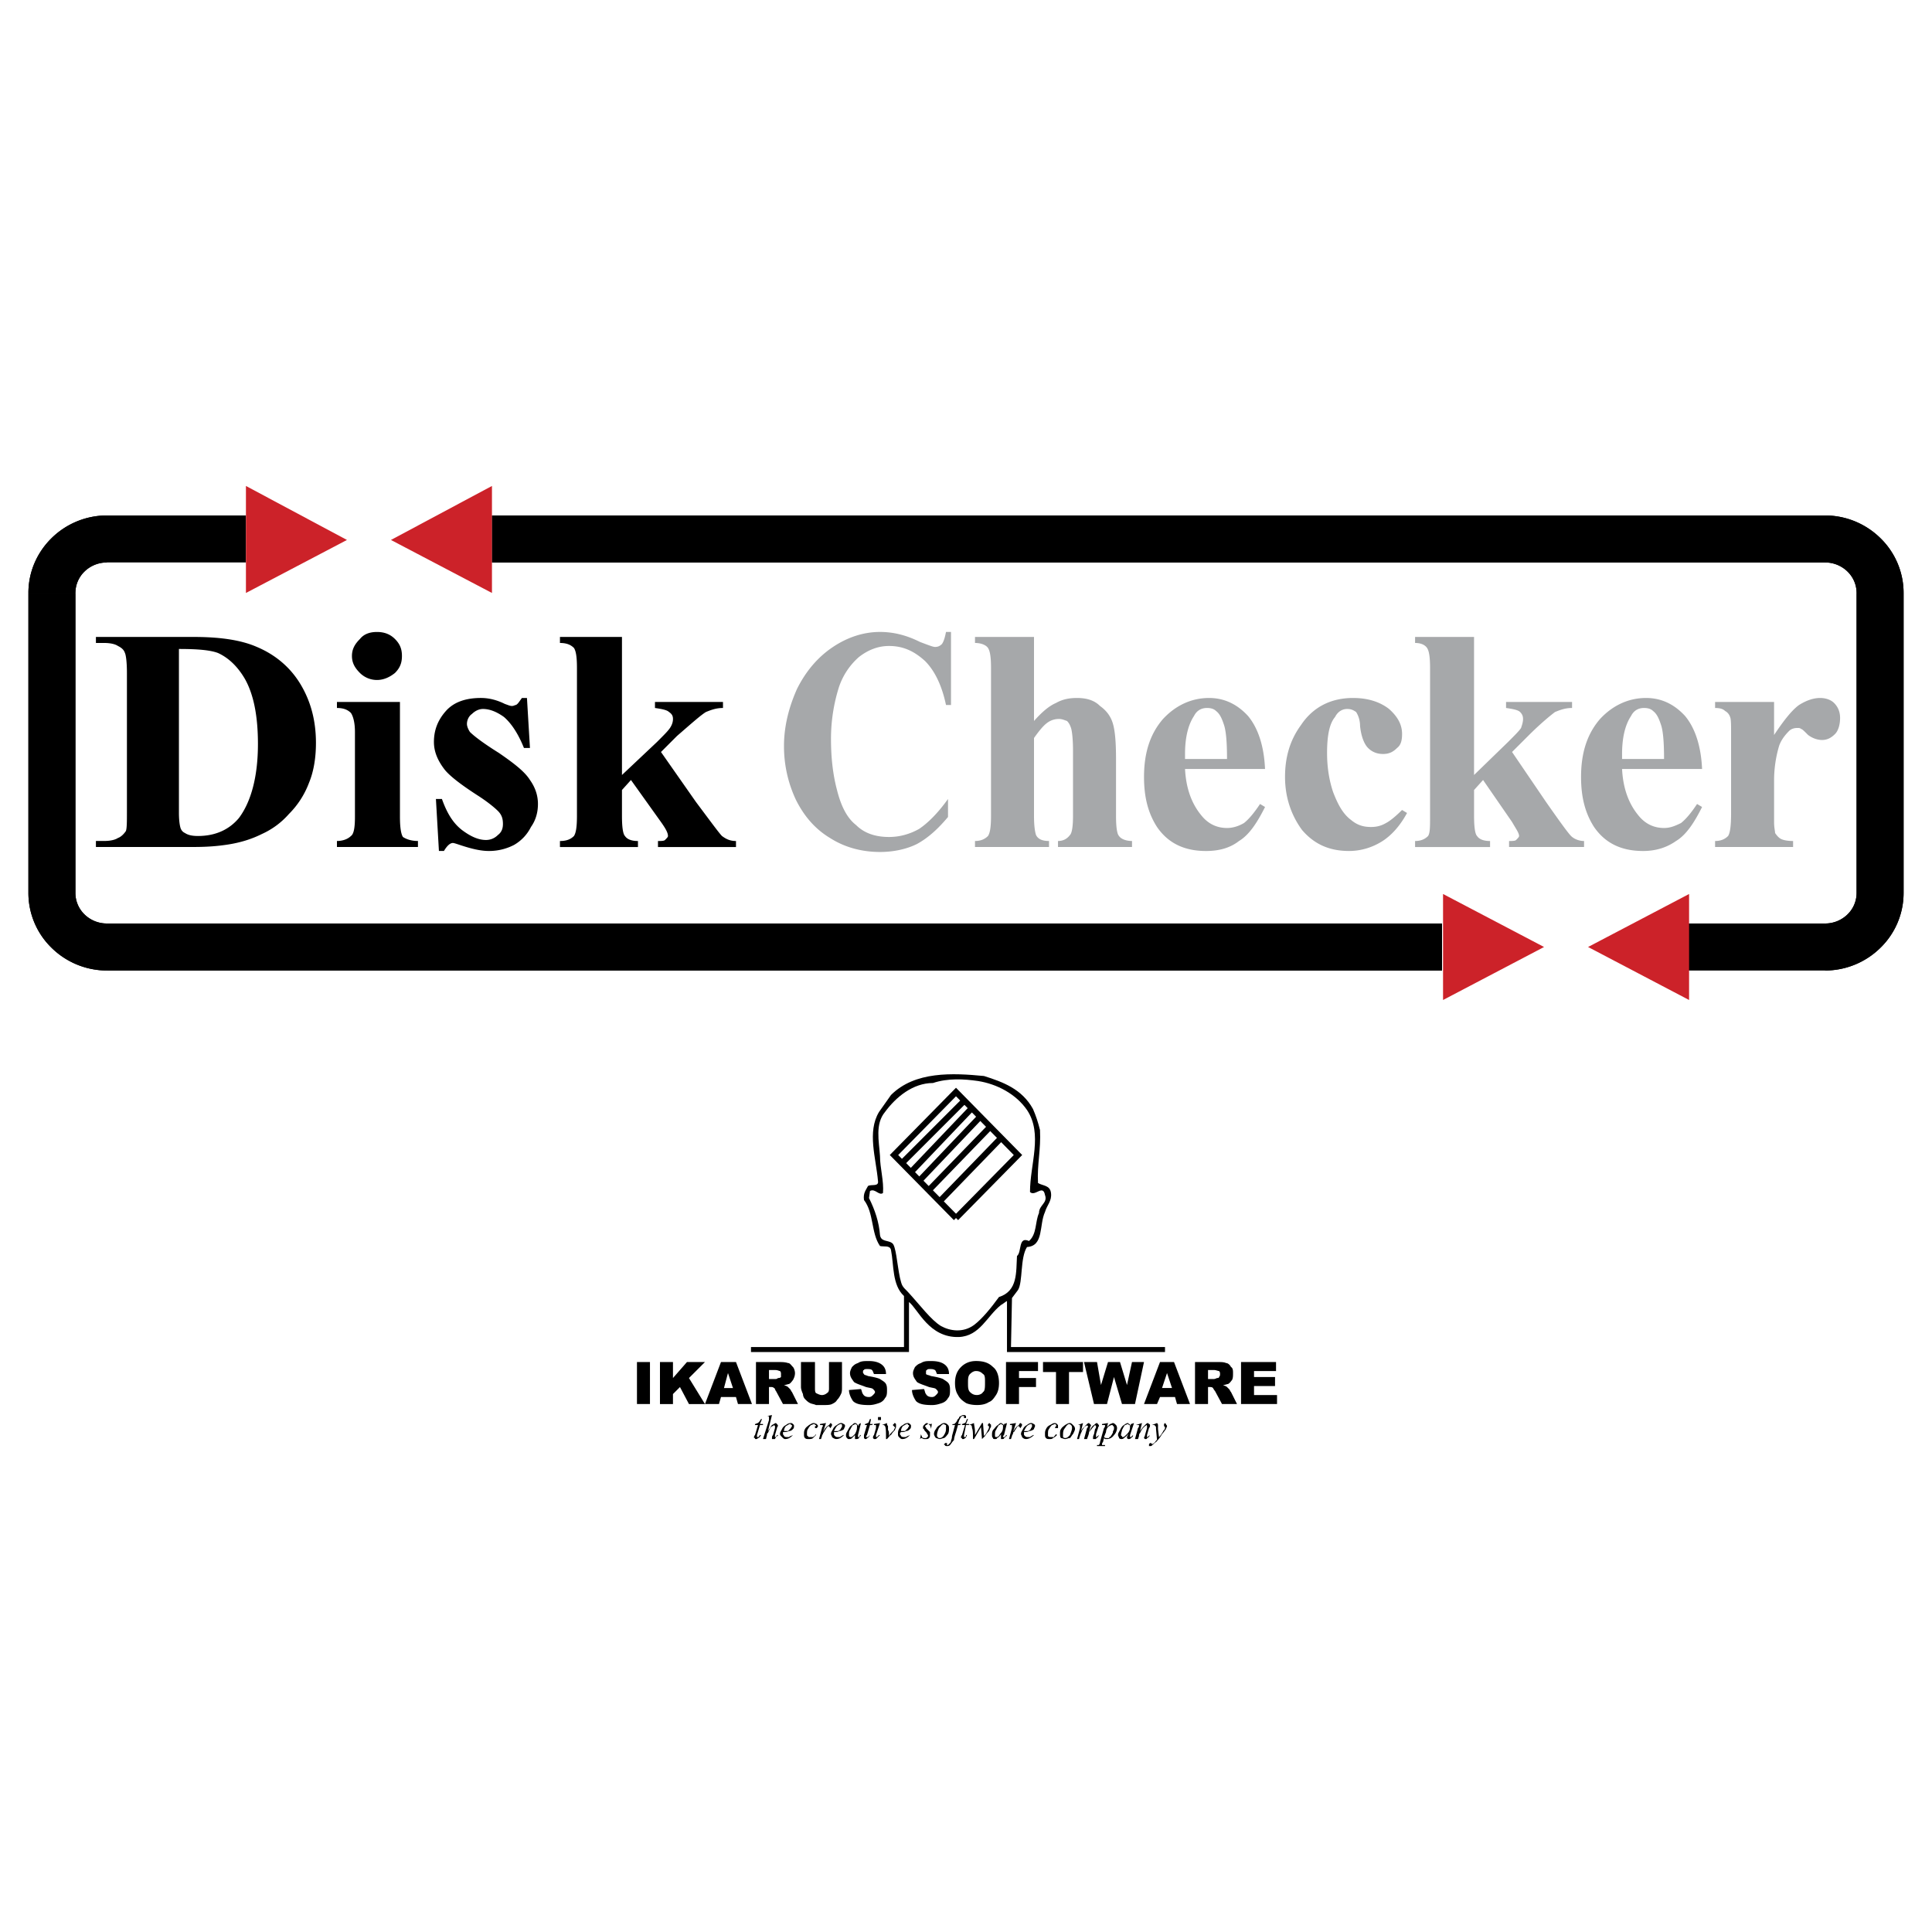
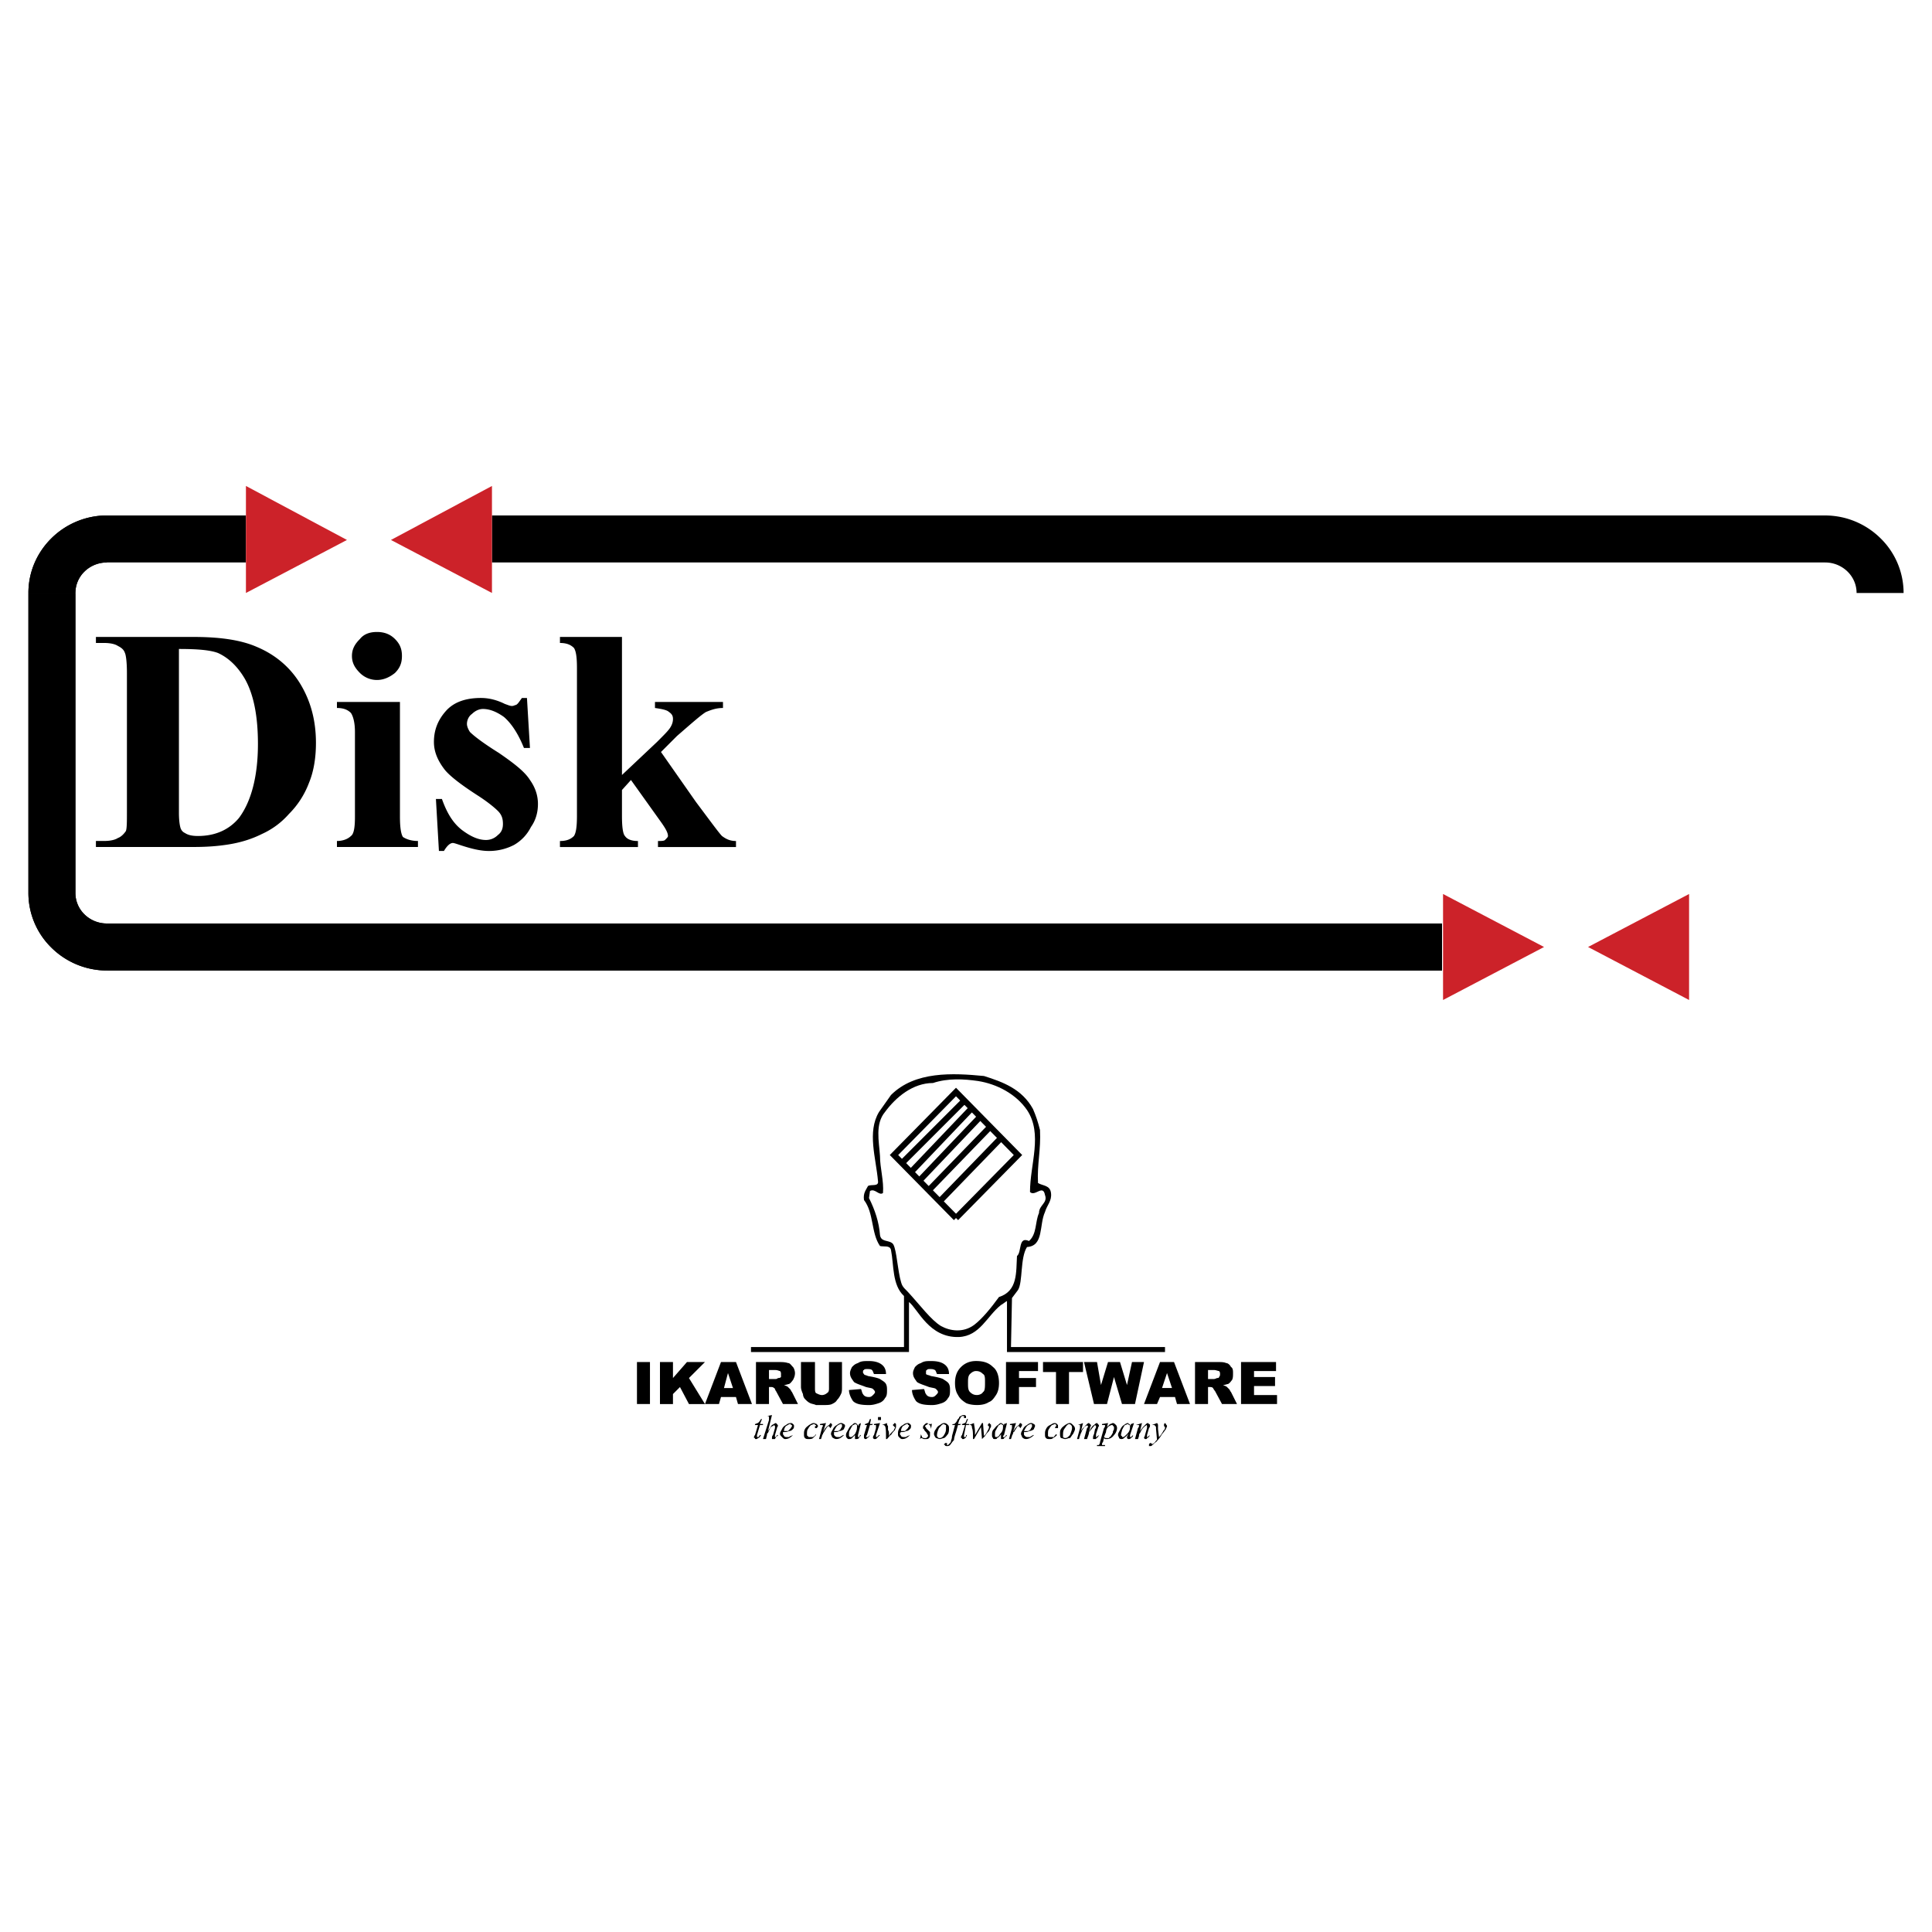
<svg xmlns="http://www.w3.org/2000/svg" width="2500" height="2500" viewBox="0 0 192.756 192.756">
  <path fill-rule="evenodd" clip-rule="evenodd" fill="#fff" d="M0 0h192.756v192.756H0V0z" />
  <path d="M95.38 121.096l5.766-5.859-5.766-5.861-5.767 5.861 5.767 5.859zm0 .425l-.213.211-6.187-6.287-.206-.209.206-.209 6.187-6.287.213-.215.212.215 6.186 6.287.207.209-.207.209-6.186 6.287-.212-.211z" />
  <path d="M100.084 113.748l-6.086 6.285-.428-.416 6.086-6.285.428.416zM98.986 112.65l-6.086 6.288-.428-.418 6.087-6.286.427.416zM97.891 111.75l-5.887 6.188-.432-.413 5.887-6.187.432.412zM97.094 110.852l-5.987 6.287-.433-.412 5.987-6.286.433.411zM96.391 110.061l-6.187 6.185-.423-.424 6.186-6.185.424.424z" />
  <path d="M103.062 110.646c.301.699.5 1.297.699 2.096.1 1.996-.299 3.393-.199 5.287.498.301 1.197.201 1.297.998.1.799-.4 1.197-.6 1.896-.598 1.297-.1 3.393-1.795 3.492-.699 1.098-.4 3.492-.898 4.291l-.6.797-.1 4.891h15.367v.498h-15.766v-5.088c-.199.1-.398.299-.6.398-1.396 1.098-2.094 3.094-4.189 3.193-2.993.1-4.091-2.795-4.989-3.492v4.988H74.926v-.498h15.266v-5.09c-1.197-1.098-.998-3.092-1.297-4.59-.1-.498-.699-.299-1.098-.398-.898-1.297-.599-3.293-1.597-4.59-.1-.699.2-.998.399-1.396.299-.201 1.098.1.998-.5-.2-2.295-1.098-4.889.1-6.885l1.197-1.695c2.395-2.395 6.186-2.195 9.279-1.896 1.897.6 3.792 1.297 4.889 3.293zm-.597.1c-1.098-1.596-2.994-2.594-4.891-2.893-1.396-.201-2.992-.301-4.489.199-1.996 0-3.691 1.396-4.789 2.893-.998 1.197-.599 2.895-.499 4.391 0 1.197.399 2.494.299 3.691-.399.301-.798-.498-1.297-.199l-.1.699c.599 1.197.998 2.395 1.098 3.691.1.699.798.498 1.197.799.399.199.499 2.094.798 3.492.2.797.2.797.798 1.396 1.197 1.297 2.295 2.793 3.292 3.393.898.498 2.195.697 3.292-.1.799-.6 1.697-1.697 2.494-2.795 1.896-.598 1.697-2.494 1.797-4.09.498-.4.1-1.996 1.197-1.498.799-.697.598-1.895.998-2.793 0-.799.898-.998.598-1.797-.199-1.098-.998.201-1.496-.299.002-2.791 1.299-5.785-.297-8.18z" fill-rule="evenodd" clip-rule="evenodd" />
-   <path d="M49.083 51.427h133.005v4.69H49.083v-4.69zM182.088 51.427c2.135 0 4.096.863 5.52 2.263a7.63 7.63 0 0 1 2.314 5.471h-4.689c0-.837-.348-1.591-.904-2.136a3.19 3.19 0 0 0-2.24-.907v-4.691h-.001zM189.922 59.161v29.933h-4.69V59.161h4.69zM189.922 89.094a7.634 7.634 0 0 1-2.314 5.47 7.873 7.873 0 0 1-5.52 2.264v-4.691a3.19 3.19 0 0 0 2.24-.907 2.978 2.978 0 0 0 .904-2.136h4.69zM182.088 96.828h-13.67v-4.691h13.67v4.691z" />
-   <path d="M182.088 92.137a3.19 3.19 0 0 0 2.24-.907 2.978 2.978 0 0 0 .904-2.136h4.689a7.634 7.634 0 0 1-2.314 5.47 7.873 7.873 0 0 1-5.52 2.264v-4.691h.001zM185.232 89.094V59.161h4.69v29.933h-4.69z" />
  <path d="M185.232 59.161c0-.837-.348-1.591-.904-2.136a3.19 3.19 0 0 0-2.24-.907v-4.69c2.135 0 4.096.863 5.52 2.263a7.63 7.63 0 0 1 2.314 5.471h-4.69v-.001zM182.088 56.117H49.083v-4.69h133.005v4.69zM143.873 96.828H10.667v-4.691h133.206v4.691z" />
  <path d="M10.667 96.828a7.878 7.878 0 0 1-5.52-2.264 7.639 7.639 0 0 1-2.313-5.47h4.69c0 .837.347 1.59.903 2.136a3.187 3.187 0 0 0 2.24.907v4.691zM2.834 89.094V59.161h4.69v29.933h-4.69zM2.834 59.161c0-2.144.889-4.073 2.313-5.471a7.876 7.876 0 0 1 5.52-2.263v4.69c-.873 0-1.669.346-2.24.907a2.981 2.981 0 0 0-.903 2.136h-4.69v.001zM10.667 51.427h13.87v4.69h-13.87v-4.69z" />
  <path d="M10.667 56.117c-.873 0-1.669.346-2.24.907a2.981 2.981 0 0 0-.903 2.136h-4.69c0-2.144.889-4.073 2.313-5.471a7.876 7.876 0 0 1 5.52-2.263v4.691zM7.524 59.161v29.933h-4.69V59.161h4.69zM7.524 89.094c0 .837.347 1.59.903 2.136a3.187 3.187 0 0 0 2.24.907v4.691a7.878 7.878 0 0 1-5.52-2.264 7.639 7.639 0 0 1-2.313-5.47h4.69zM10.667 92.137h133.206v4.691H10.667v-4.691z" />
  <path fill-rule="evenodd" clip-rule="evenodd" fill="#cc2229" d="M158.441 94.482l10.079-5.288V99.77l-10.079-5.288zM39.005 53.872l10.078-5.388v10.677l-10.078-5.289zM154.051 94.482l-10.078-5.288V99.77l10.078-5.288zM34.615 53.872l-10.078-5.388v10.677l10.078-5.289z" />
  <path d="M9.57 84.504v-.599h.798c.599 0 1.097-.1 1.397-.299.299-.1.599-.399.798-.699.1-.299.1-.898.1-1.996v-13.77c0-1.097-.1-1.796-.2-1.996-.1-.299-.299-.499-.698-.698-.3-.2-.798-.299-1.397-.299H9.57v-.599h9.778c2.594 0 4.689.299 6.286.998 1.896.798 3.393 2.096 4.391 3.792.998 1.696 1.497 3.592 1.497 5.787 0 1.396-.2 2.794-.699 3.991a8.717 8.717 0 0 1-1.996 3.093 7.915 7.915 0 0 1-2.694 1.996c-.998.499-2.195.897-3.692 1.097-.699.1-1.696.2-3.093.2H9.57v.001zm8.282-19.756v16.364c0 .798.1 1.397.2 1.597a.78.78 0 0 0 .399.399c.299.2.699.299 1.297.299 1.696 0 3.093-.599 4.091-1.796 1.197-1.597 1.896-4.091 1.896-7.384 0-2.694-.399-4.889-1.297-6.485-.698-1.198-1.597-2.096-2.694-2.595-.799-.299-2.097-.399-3.892-.399zm19.756-1.696c.698 0 1.297.2 1.796.699.499.499.698.998.698 1.696s-.199 1.197-.698 1.696c-.499.399-1.098.699-1.796.699s-1.297-.3-1.696-.699c-.499-.499-.798-.998-.798-1.696 0-.699.299-1.198.798-1.696.399-.5.998-.699 1.696-.699zm2.295 6.984v11.475c0 .998.1 1.696.299 1.995.299.2.798.399 1.497.399v.599h-8.082v-.599c.599 0 1.098-.2 1.397-.499.299-.199.399-.898.399-1.896v-8.48c0-.998-.199-1.597-.399-1.896-.299-.299-.699-.499-1.397-.499v-.599h6.286zm12.672-.399l.299 4.989h-.599c-.599-1.497-1.297-2.495-1.996-3.094-.698-.499-1.397-.798-2.095-.798-.399 0-.798.199-1.098.499-.299.199-.499.599-.499.998 0 .2.1.499.299.798.399.399 1.297 1.098 2.894 2.095 1.597 1.098 2.595 1.896 3.093 2.694.499.699.798 1.497.798 2.395 0 .798-.199 1.596-.698 2.295a4.23 4.23 0 0 1-1.696 1.796 5.413 5.413 0 0 1-2.495.599c-.798 0-1.696-.2-2.894-.599-.299-.1-.599-.2-.699-.2-.299 0-.599.3-.898.798h-.499l-.3-5.188h.599c.499 1.397 1.098 2.395 1.996 3.093.798.599 1.596.998 2.395.998.499 0 .898-.2 1.197-.499.399-.3.499-.699.499-1.098 0-.499-.1-.898-.499-1.297-.299-.299-.998-.898-2.095-1.596-1.696-1.098-2.694-1.896-3.193-2.495-.699-.898-1.098-1.796-1.098-2.794 0-1.197.399-2.195 1.197-3.093.798-.898 1.996-1.297 3.492-1.297.798 0 1.597.2 2.395.599.3.1.499.2.699.2s.299-.1.399-.1c.2-.1.3-.299.599-.698h.501zm9.479-6.086v13.77l3.493-3.293c.698-.698 1.097-1.097 1.297-1.397.2-.299.299-.599.299-.898s-.1-.499-.399-.698c-.2-.2-.699-.299-1.397-.399v-.599h6.785v.599c-.698 0-1.197.199-1.696.399-.499.299-1.397 1.097-2.894 2.395l-1.596 1.597 3.492 4.989c1.497 1.996 2.295 3.093 2.595 3.393.399.299.798.499 1.397.499v.599h-7.783v-.599c.299 0 .599 0 .698-.1.2-.2.299-.3.299-.399 0-.299-.199-.698-.698-1.397l-2.994-4.191-.898.998v2.594c0 1.098.1 1.796.299 1.996.2.299.599.499 1.297.499v.599h-7.783v-.599c.698 0 1.098-.2 1.396-.499.2-.299.3-.898.3-1.996V66.644c0-1.098-.1-1.696-.3-1.996-.299-.299-.698-.499-1.396-.499v-.599h6.187v.001z" fill-rule="evenodd" clip-rule="evenodd" />
-   <path d="M94.881 63.052v7.284h-.499c-.399-1.896-1.098-3.393-2.095-4.39-1.098-.998-2.195-1.497-3.592-1.497-1.098 0-2.095.399-2.994 1.098a6.903 6.903 0 0 0-1.995 2.993 17.14 17.14 0 0 0-.798 5.188c0 1.896.2 3.592.599 5.089.399 1.597.998 2.794 1.896 3.492.798.798 1.896 1.197 3.292 1.197 1.098 0 2.095-.299 2.994-.798.897-.599 1.896-1.597 2.894-2.994v1.796c-.998 1.197-1.996 2.095-3.094 2.694-.998.499-2.294.798-3.691.798-1.896 0-3.592-.499-4.989-1.397-1.497-.898-2.594-2.195-3.393-3.792a12.506 12.506 0 0 1-1.197-5.389c0-1.995.499-3.891 1.297-5.687.898-1.796 2.095-3.193 3.592-4.191 1.496-.998 3.093-1.497 4.689-1.497 1.297 0 2.594.299 3.991.998.798.3 1.297.499 1.497.499.299 0 .499-.1.699-.299.199-.299.299-.698.399-1.197h.498v.002zM103.162 63.551v8.381c.799-.898 1.498-1.497 2.195-1.796.699-.399 1.396-.499 2.096-.499.898 0 1.697.2 2.295.798.699.499 1.098 1.097 1.297 1.796s.301 1.796.301 3.492v5.688c0 1.098.1 1.796.299 1.996.199.299.697.499 1.297.499v.599h-7.385v-.599c.5 0 .898-.2 1.197-.599.201-.2.301-.898.301-1.896v-6.486c0-1.197-.1-1.995-.199-2.295-.102-.299-.201-.499-.4-.698-.299-.1-.498-.2-.797-.2-.4 0-.799.1-1.199.399-.398.3-.797.799-1.297 1.497v7.783c0 .998.1 1.596.201 1.896.199.399.598.599 1.297.599v.599h-7.385v-.599c.6 0 .998-.2 1.297-.499.201-.299.301-.898.301-1.996V66.644c0-1.098-.1-1.696-.301-1.996-.199-.299-.697-.499-1.297-.499v-.599h5.886v.001zm23.051 13.171h-7.982c.1 1.996.697 3.492 1.596 4.59.699.898 1.596 1.297 2.594 1.297.6 0 1.197-.2 1.697-.499.498-.399.998-.998 1.596-1.896l.5.299c-.799 1.597-1.598 2.794-2.596 3.393-.896.698-1.996.998-3.293.998-2.195 0-3.791-.798-4.889-2.395-.898-1.397-1.297-2.994-1.297-4.989 0-2.395.598-4.291 1.896-5.788 1.297-1.397 2.893-2.095 4.59-2.095 1.496 0 2.793.599 3.891 1.796.998 1.197 1.597 2.993 1.697 5.289zm-3.793-.998c0-1.696-.1-2.793-.299-3.393-.199-.599-.398-1.097-.799-1.397-.199-.199-.498-.299-.898-.299-.498 0-.996.199-1.297.798-.598.898-.896 2.195-.896 3.792v.499h4.189zm17.463 5.088l.498.299c-.699 1.297-1.596 2.295-2.594 2.894s-2.096.898-3.193.898c-1.996 0-3.492-.698-4.689-2.095-1.098-1.497-1.697-3.293-1.697-5.288 0-1.996.5-3.692 1.598-5.189 1.197-1.796 2.992-2.694 5.188-2.694 1.498 0 2.695.399 3.592 1.098.898.798 1.299 1.596 1.299 2.494 0 .599-.102 1.098-.5 1.397-.398.399-.799.599-1.396.599-.6 0-1.098-.2-1.496-.599-.4-.399-.699-1.198-.799-2.195 0-.599-.199-1.098-.398-1.397-.301-.2-.5-.299-.898-.299-.4 0-.898.199-1.197.798-.6.699-.799 1.996-.799 3.592 0 1.397.199 2.694.6 3.892.498 1.297.996 2.195 1.795 2.793.6.499 1.197.699 1.996.699.498 0 .998-.1 1.496-.399.397-.2.994-.699 1.594-1.298zm7.183-17.261v13.77l3.393-3.293c.697-.698 1.098-1.097 1.297-1.397.1-.299.199-.599.199-.898s-.1-.499-.299-.698-.699-.299-1.396-.399v-.599h6.584v.599c-.697 0-1.197.199-1.695.399-.398.299-1.396 1.097-2.693 2.395l-1.598 1.597 3.393 4.989c1.396 1.996 2.195 3.093 2.494 3.393.301.299.799.499 1.297.499v.599h-7.482v-.599c.299 0 .598 0 .699-.1.199-.2.299-.3.299-.399 0-.299-.299-.698-.699-1.397l-2.893-4.191-.898.998v2.594c0 1.098.1 1.796.299 1.996.199.299.6.499 1.297.499v.599h-7.482v-.599c.598 0 .998-.2 1.297-.499.199-.299.199-.898.199-1.996V66.644c0-1.098-.1-1.696-.299-1.996-.199-.299-.6-.499-1.197-.499v-.599h5.884v.001zm22.75 13.171c-.1-2.295-.699-4.091-1.697-5.289-1.098-1.197-2.395-1.796-3.891-1.796-1.697 0-3.293.698-4.59 2.095-1.297 1.497-1.896 3.393-1.896 5.788 0 1.995.4 3.592 1.297 4.989 1.098 1.596 2.695 2.395 4.891 2.395 1.197 0 2.295-.299 3.291-.998.998-.599 1.797-1.796 2.596-3.393l-.5-.299c-.598.898-1.098 1.497-1.596 1.896-.6.299-1.098.499-1.697.499-.996 0-1.895-.399-2.594-1.297-.898-1.098-1.496-2.594-1.596-4.59h7.982zm-3.793-.998h-4.189v-.499c0-1.597.299-2.894.898-3.792.299-.599.797-.798 1.297-.798.398 0 .697.1.896.299.4.3.6.798.799 1.397.2.599.299 1.696.299 3.393zM177 70.036v3.293c.998-1.497 1.797-2.495 2.494-2.994.799-.499 1.496-.698 2.096-.698s1.098.2 1.396.499c.4.399.6.898.6 1.497 0 .698-.199 1.297-.5 1.596-.398.399-.797.599-1.297.599-.498 0-.998-.199-1.396-.499-.398-.399-.6-.599-.699-.599-.1-.1-.199-.1-.398-.1-.299 0-.6.1-.799.3-.398.399-.797.897-.998 1.496a12.114 12.114 0 0 0-.498 3.393v4.191c0 .599.1.898.1 1.098.199.299.398.499.6.599.199.1.598.2 1.197.2v.599h-7.783v-.599c.598 0 .998-.2 1.297-.499.199-.299.299-.998.299-2.295v-7.982c0-.798 0-1.397-.1-1.597a1.026 1.026 0 0 0-.498-.599c-.199-.199-.5-.299-.998-.299v-.599H177v-.001z" fill-rule="evenodd" clip-rule="evenodd" fill="#a6a8aa" />
  <path d="M63.55 135.891h1.297v4.191H63.55v-4.191zm2.295 0h1.297v1.596l1.397-1.596h1.796l-1.597 1.596 1.597 2.596h-1.597l-.897-1.697-.699.699v.998h-1.297v-4.192zm7.584 3.492h-1.497l-.199.699h-1.397l1.596-4.191h1.497l1.596 4.191h-1.397l-.199-.699zm-.3-.899l-.499-1.496-.399 1.496h.898zm2.295 1.598v-4.191h2.195c.399 0 .699 0 .998.1.199 0 .299.199.499.398.1.1.199.4.199.6 0 .299-.1.498-.199.699-.1.1-.2.299-.399.398-.1 0-.299.1-.499.1.2.1.299.1.399.199l.199.199c.1.1.1.201.2.301l.599 1.197h-1.497l-.698-1.297c-.1-.102-.1-.301-.2-.301-.1-.1-.2-.1-.299-.1h-.2v1.697h-1.297v.001zm1.298-2.496h.599c.1 0 .2 0 .299-.1.1 0 .2 0 .299-.1v-.299c0-.1 0-.199-.1-.299-.1 0-.2-.1-.499-.1h-.599v.898h.001zm5.986-1.695h1.297v2.494c0 .299 0 .5-.1.699s-.199.398-.399.598c-.1.199-.299.301-.499.4s-.499.1-.898.1h-.698c-.2-.1-.399-.1-.599-.199-.2-.102-.3-.201-.499-.4a.76.76 0 0 1-.2-.498c-.1-.199-.2-.5-.2-.699v-2.494h1.397v2.594c0 .199 0 .4.1.5.199.1.399.199.599.199.199 0 .399-.1.499-.199.2-.1.2-.301.2-.5v-2.595zm1.996 2.793l1.197-.1c.1.201.1.4.2.5.1.199.299.299.599.299.2 0 .299-.1.399-.199.1-.1.2-.199.2-.299s-.1-.201-.2-.301c-.1-.1-.299-.1-.698-.199-.499-.199-.898-.299-1.197-.498-.2-.301-.399-.5-.399-.898 0-.199.1-.398.199-.6.2-.199.299-.299.599-.398.299-.199.599-.199 1.098-.199s.898.1 1.197.299.499.5.499.998H87.2c-.1-.199-.1-.299-.2-.398s-.299-.1-.499-.1c-.1 0-.299 0-.299.1-.1 0-.1.1-.1.199s0 .1.1.199c0 .1.2.1.399.199.599.1.998.199 1.197.299.299.201.499.301.599.5s.1.398.1.598c0 .301 0 .6-.199.799-.1.199-.3.398-.599.5-.3.1-.599.199-.998.199-.798 0-1.297-.1-1.597-.4-.2-.301-.4-.699-.4-1.099zm6.286 0l1.197-.1c.1.201.1.4.2.5.1.199.299.299.599.299.199 0 .299-.1.399-.199.1-.1.2-.199.2-.299s-.1-.201-.2-.301c-.1-.1-.299-.1-.698-.199-.499-.199-.898-.299-1.198-.498-.199-.301-.399-.5-.399-.898 0-.199.1-.398.2-.6.199-.199.299-.299.599-.398.299-.199.599-.199.998-.199.599 0 .998.1 1.297.299s.499.5.499.998h-1.197c-.1-.199-.1-.299-.2-.398-.2-.1-.299-.1-.499-.1-.1 0-.299 0-.299.1-.1 0-.1.1-.1.199v.199c.1.1.299.1.499.199.599.1.998.199 1.197.299.299.201.499.301.599.5s.1.398.1.598c0 .301 0 .6-.199.799-.1.199-.3.398-.599.5-.3.1-.599.199-.998.199-.798 0-1.297-.1-1.597-.4-.2-.301-.4-.699-.4-1.099zm4.291-.698c0-.699.199-1.197.599-1.598.399-.398.897-.598 1.496-.598.799 0 1.297.199 1.697.598.398.301.598.898.598 1.598 0 .498-.1.898-.299 1.197s-.398.598-.699.697c-.299.201-.697.301-1.197.301-.499 0-.897-.1-1.096-.199-.299-.201-.599-.4-.798-.799-.202-.298-.301-.699-.301-1.197zm1.297 0c0 .398 0 .697.199.898.199.199.399.299.698.299.201 0 .5-.1.6-.299.199-.1.199-.5.199-.998 0-.4 0-.699-.199-.799-.199-.199-.398-.299-.699-.299-.199 0-.399.1-.598.299s-.2.499-.2.899zm3.791-2.095h3.193v.898h-1.896v.697h1.697v.898h-1.697v1.697h-1.297v-4.19zm3.692 0h3.992v.998h-1.398v3.193h-1.297v-3.193h-1.297v-.998zm4.091 0h1.297l.398 2.295.699-2.295h1.197l.697 2.295.5-2.295h1.197l-.898 4.191h-1.297l-.799-2.695-.697 2.695h-1.297l-.997-4.191zm9.08 3.492h-1.498l-.299.699h-1.297l1.596-4.191h1.398l1.596 4.191h-1.297l-.199-.699zm-.3-.899l-.498-1.496-.498 1.496h.996zm2.295 1.598v-4.191h2.195c.4 0 .699 0 .898.1.199 0 .4.199.5.398.199.1.199.4.199.6 0 .299 0 .498-.1.699-.1.1-.199.299-.4.398-.1 0-.299.1-.498.1.199.1.299.1.398.199l.199.199c.102.1.102.201.201.301l.598 1.197h-1.496l-.699-1.297a1.468 1.468 0 0 1-.199-.301c-.1-.1-.199-.1-.398-.1h-.1v1.697h-1.298v.001zm1.298-2.496h.598s.1 0 .299-.1c.1 0 .199 0 .199-.1.102-.1.102-.199.102-.299s0-.199-.102-.299c-.1 0-.299-.1-.498-.1h-.598v.898zm3.293-1.695h3.492v.898h-2.195v.598h2.096v.898h-2.096v.898h2.295v.898h-3.592v-4.19zM76.023 141.578l-.199.498h.299v.1h-.299l-.299.998v.201h.1c.1 0 .1-.102.2-.201h.1c-.1.201-.199.301-.299.301-.1.1-.1.1-.2.1s-.1 0-.1-.1c-.1 0-.1 0-.1-.1 0 0 0-.102.1-.201l.299-.998h-.299v-.1c.1 0 .2-.1.299-.1.1-.1.2-.199.299-.398h.099zm.998-.398l-.499.1v.1-.1h.1s.1 0 .1.1v.299l-.599 1.896h.299l.1-.4c0-.1 0-.199.1-.199.1-.299.2-.398.2-.498.1-.1.199-.199.299-.199l.1-.102.1.102v.199l-.2.697c-.1.1-.1.201-.1.301v.1H77.321c0-.1.1-.1.1-.199.1-.102.199-.102.199-.201h-.1c0 .1-.1.1-.1.201h-.1v-.201l.2-.697c0-.1.1-.199.1-.199 0-.102-.1-.201-.1-.201l-.1-.1c-.1 0-.2.1-.399.199-.1.102-.199.301-.399.6l.399-1.598zm1.098 1.695v.199c0 .099.1.1.1.199.1.102.2.102.299.102h.2c.1-.102.2-.102.399-.201-.3.301-.499.4-.798.4-.1 0-.2-.1-.299-.199-.1-.102-.2-.201-.2-.301 0-.199.1-.299.2-.498a.786.786 0 0 1 .399-.4.76.76 0 0 1 .499-.199c.1 0 .2.1.2.1.1.1.1.1.1.201 0 .1 0 .199-.1.299-.1.1-.2.199-.399.199-.201.099-.301.099-.6.099zm.099-.1h.399l.299-.299c0-.1.1-.1.1-.199 0-.102 0-.102-.1-.102 0-.1 0-.1-.1-.1s-.199.1-.399.201a.77.77 0 0 0-.199.499zm3.194.399l-.3.301c-.1.1-.299.1-.399.1-.2 0-.299 0-.399-.1-.1-.1-.1-.201-.1-.4s0-.299.1-.498.299-.299.399-.4c.2-.1.299-.199.499-.199.1 0 .2.1.299.1 0 .1.1.1.1.201 0 .1-.1.1-.1.199h-.2v-.2h.1v-.102h-.1c0-.1 0-.1-.1-.1s-.2.1-.299.1c-.1.102-.2.201-.299.4-.1.1-.1.299-.1.498 0 .1 0 .199.1.199 0 .102.1.102.2.102h.299c.1-.102.2-.102.3-.301v.1zm.399-1.098l.599-.1-.299.898c.199-.398.399-.598.599-.699.1-.1.1-.199.2-.199 0 0 0 .1.1.1v.1s0 .102-.1.201c0 0 0 .1-.1.1v-.1h-.1v-.1h-.1s0 .1-.1.1c-.1.199-.2.299-.299.498 0 0-.1.1-.1.199-.1.1-.1.199-.1.199l-.1.301h-.2l.3-1.098c0-.1.1-.199.1-.199 0-.102-.1-.102-.1-.102h-.1-.1v-.099zm1.397.799c.299 0 .399 0 .499-.1.199 0 .399-.1.499-.199 0-.1.1-.199.1-.299 0-.102 0-.102-.1-.201-.1 0-.1-.1-.299-.1-.1 0-.299.1-.399.199a.79.79 0 0 0-.399.4c-.1.199-.2.299-.2.498 0 .1.1.199.1.301.1.1.299.199.399.199.3 0 .499-.1.798-.4h-.1c-.1.1-.2.1-.299.201h-.2c-.1 0-.2 0-.299-.102-.1-.1-.1-.1-.1-.199v-.198zm0-.1c.1-.199.199-.398.299-.498.1-.102.299-.201.399-.201 0 0 .1 0 .1.1v.102c0 .1 0 .1-.1.199 0 .1-.1.199-.299.299l-.399-.001zm2.693-.798l-.299 1.197v.202h.1s.1-.102.1-.201h.1c-.1.201-.2.201-.2.301-.1.1-.199.1-.299.1h-.1v-.1-.301l.1-.1c-.2.199-.3.301-.399.4s-.199.1-.299.1-.1 0-.2-.1-.1-.201-.1-.301c0-.199.1-.299.199-.498.1-.199.2-.398.399-.5.1-.1.2-.199.299-.199.1 0 .2.1.2.1s.1.1.1.201l.1-.201.199-.1zm-.598.099s-.1.1-.2.1c-.1.102-.199.301-.299.5-.1.1-.1.299-.1.498v.1c.1.102.1.102.2.102s.199-.102.399-.301c.1-.199.2-.398.2-.697v-.201s-.1-.101-.2-.101zm1.596-.498l-.1.498h.299l-.1.1h-.2l-.299.998c-.1.1-.1.201-.1.201h.2l.199-.201c-.1.201-.199.301-.299.301 0 .1-.1.1-.2.1l-.1-.1v-.1-.201l.299-.998h-.2v-.1c.1 0 .2-.1.3-.1.1-.1.1-.199.199-.398h.102zm.799-.199h.199V141.678h-.199-.1v-.1-.199h.1zm.099.598l-.399 1.197v.201h.1c.1-.102.1-.102.2-.201h.1l-.299.301c-.1.1-.1.1-.2.1h-.1l-.1-.1c0-.1 0-.201.1-.301l.199-.697v-.199-.102h-.1-.1v-.1l.599-.099zm.2.199l.499-.199c0 .1 0 .199.1.301v.398c.1.1.1.299.1.598.1-.199.2-.299.2-.299l.299-.299c0-.1 0-.1.1-.199v-.1s-.1 0-.1-.1c-.1 0-.1-.102-.1-.102s0-.1.1-.1c0 0 0-.1.1-.1l.1.1V142.376c0 .1-.1.199-.1.299-.1.1-.299.299-.399.498-.1 0-.2.201-.399.4h-.1c0-.699 0-1.098-.1-1.297-.1-.102-.1-.102-.2-.102 0 .002 0 .002-.1.002zm1.896.699c-.1.1-.1.1-.1.199s.1.1.1.199c.1.102.2.102.299.102h.2c.1-.102.2-.102.399-.201-.299.301-.499.4-.798.4-.1 0-.2-.1-.3-.199-.1-.102-.1-.201-.1-.301 0-.199 0-.299.1-.498a.79.79 0 0 1 .399-.4.76.76 0 0 1 .499-.199c.1 0 .199.1.199.1.1.1.1.1.1.201 0 .1 0 .199-.1.299s-.199.199-.399.199c-.099.099-.299.099-.498.099zm0-.1h.399l.3-.299c0-.1.1-.1.1-.199 0-.102 0-.102-.1-.102 0-.1 0-.1-.1-.1s-.2.1-.399.201c-.1.101-.2.3-.2.499zm3.093-.798l-.1.6c0-.199-.1-.299-.1-.4-.1 0-.1-.1-.2-.1s-.1.1-.199.1l-.1.102c0 .1.1.1.1.1 0 .1 0 .1.1.199l.299.299v.299c0 .1 0 .201-.1.301-.1.1-.2.1-.399.1-.1 0-.2 0-.3-.1-.1 0-.1 0-.199.1l.1-.5c0 .1.1.199.1.301.1.1.2.1.3.1.1 0 .199 0 .199-.1.1 0 .1-.102.1-.102v-.1c-.1-.1-.1-.199-.199-.299s-.2-.199-.2-.299c-.1 0-.1-.1-.1-.199s.1-.201.1-.201c.1-.1.2-.199.299-.199s.1.1.1.1H92.887c-.001-.003.099-.003.099-.102zm1.696.599c0 .1 0 .299-.1.498-.1.1-.2.301-.399.4-.1 0-.299.1-.399.1-.2 0-.299-.1-.399-.1-.1-.1-.2-.301-.2-.4 0-.199.1-.398.2-.498a.79.79 0 0 1 .399-.4c.1-.1.299-.199.399-.199.2 0 .299.1.399.199.1.101.1.201.1.4zm-.299-.099v-.301c-.1 0-.2-.1-.2-.1-.199 0-.299.201-.499.4-.1.199-.199.498-.199.697 0 .1 0 .201.1.201 0 .1.1.1.2.1s.299-.1.399-.301c.199-.298.199-.497.199-.696zm1.496-.401h-.299c.1-.299.1-.398.2-.498 0-.1.1-.199.199-.299h.2v.2h.2v-.1-.1c-.1-.1-.1-.1-.2-.1s-.2 0-.299.1c-.1 0-.2.1-.2.199-.1.1-.2.199-.2.299-.1.1-.1.199-.199.199 0 0 0 .1-.1.1h-.1l-.1.1h.299l-.299 1.098c0 .301-.1.4-.1.5s-.1.199-.1.199l-.199.199h-.1-.1.1v-.2h-.2c0 .1-.1.1-.1.1 0 .1.1.1.1.1 0 .1.1.1.2.1s.2 0 .299-.1.2-.299.399-.498c0-.199.1-.5.199-.799l.2-.699h.2l.1-.1zm.699-.498l-.199.498h.299v.1h-.299l-.2.998v.201h.1c.1 0 .1-.102.1-.201h.1c-.1.201-.1.301-.199.301-.1.1-.1.1-.2.1s-.1 0-.1-.1c-.1 0-.1 0-.1-.1 0 0 0-.102.1-.201l.3-.998h-.3v-.1c.1 0 .2-.1.3-.1.1-.1.1-.199.199-.398h.099zm1.496.399h-.1l-.699 1.197v-.299c0-.398-.1-.699-.1-.898l-.499.199h.2c.1.102.1.201.1.301.1.199.1.598.1 1.098h.1l.699-1.197.1 1.197.299-.301c.1-.199.299-.398.398-.498.102-.199.102-.299.201-.398v-.201s0-.1-.1-.1c0 0 0-.1-.102-.1 0 0 0 .1-.1.1v.1c0 .102 0 .102.1.102v.1c0 .1 0 .1-.1.299s-.199.398-.398.598l-.099-1.299zm2.395 0l-.299 1.197-.1.1v.102h.1c.1 0 .199-.102.199-.201h.1c-.1.201-.199.201-.299.301 0 .1-.1.1-.199.1h-.102v-.1-.401a.78.78 0 0 1-.398.4c0 .1-.1.1-.199.1s-.199 0-.199-.1c-.1-.1-.1-.201-.1-.301 0-.199 0-.299.1-.498.199-.199.299-.398.498-.5.1-.1.199-.199.299-.199.102 0 .102.1.201.1 0 0 .1.1.1.201v-.201l.298-.1zm-.6.099c-.1 0-.1.1-.199.1-.1.102-.199.301-.299.5-.1.1-.1.299-.1.498v.1c0 .102.1.102.1.102.199 0 .299-.102.398-.301.201-.199.301-.398.301-.697v-.201c-.099-.001-.099-.101-.201-.101zm.899 0l.6-.1-.299.898c.199-.398.398-.598.598-.699 0-.1.1-.199.199-.199 0 0 0 .1.1.1v.1s0 .102-.1.201c0 0 0 .1-.1.1v-.1h-.1v-.1h-.1l-.1.1c-.1.199-.199.299-.299.498-.1 0-.1.1-.1.199-.102.1-.102.199-.102.199l-.1.301h-.199l.299-1.098v-.199-.102h-.1-.1v-.099h.003zm1.396.799c.201 0 .4 0 .5-.1.199 0 .398-.1.498-.199 0-.1.1-.199.1-.299 0-.102 0-.102-.1-.201-.1 0-.1-.1-.299-.1-.1 0-.299.1-.398.199-.199.102-.301.201-.4.4s-.199.299-.199.498c0 .1.1.199.1.301.1.1.199.199.4.199.199 0 .498-.1.797-.4h-.1c-.1.1-.199.1-.299.201h-.199c-.1 0-.199 0-.299-.102-.102-.1-.102-.1-.102-.199v-.198zm0-.1c.102-.199.201-.398.301-.498.1-.102.299-.201.398-.201 0 0 .1 0 .1.1v.102c0 .1 0 .1-.1.199 0 .1-.1.199-.299.299l-.4-.001zm3.293.399c-.1.1-.199.201-.398.301-.1.1-.199.1-.299.1-.199 0-.301 0-.4-.1s-.1-.201-.1-.4 0-.299.1-.498.201-.299.4-.4c.199-.1.299-.199.498-.199.1 0 .199.1.199.1.1.1.1.1.1.201v.199h-.2c-.1 0-.1 0-.1-.1.1 0 .1-.1.1-.1 0-.102.1-.102.1-.102h-.1c0-.1-.1-.1-.1-.1-.1 0-.199.1-.299.1-.1.102-.199.201-.299.4-.1.1-.1.299-.1.498v.199c.1.102.199.102.299.102h.299c0-.102.1-.102.199-.301l.101.1zm1.797-.598c0 .1-.1.299-.199.498-.1.1-.199.301-.301.4-.199 0-.299.1-.498.1-.1 0-.299-.1-.398-.1-.1-.1-.1-.301-.1-.4 0-.199 0-.398.1-.498.1-.199.299-.299.398-.4.199-.1.299-.199.498-.199.102 0 .201.1.301.199.099.101.199.201.199.4zm-.299-.099c0-.1 0-.199-.1-.301 0 0-.102-.1-.201-.1s-.299.201-.398.4c-.199.199-.199.498-.199.697v.201c.1.1.199.1.199.1.199 0 .299-.1.498-.301.101-.298.201-.497.201-.696zM108.053 141.977l-.201.799c.102-.199.201-.299.301-.398s.199-.201.299-.301c0 0 .1-.1.199-.1l.1.1.1.1c0 .102-.1.201-.1.301l-.1.398c.199-.398.299-.598.5-.699.1-.1.199-.199.299-.199l.1.1s.1.1.1.201c0 0-.1.1-.1.199l-.199.598v.301h.1c0-.102.1-.102.199-.201 0 .1-.1.1-.1.201-.1.1-.199.1-.199.199h-.199-.1v-.1c0-.1 0-.201.1-.4l.1-.498c.1-.1.1-.199.1-.199v-.1l-.1-.102-.1.102c-.201.199-.301.398-.5.598 0 .199-.1.398-.199.699h-.299l.299-1.098c.1-.1.1-.1.1-.199-.1 0-.1-.102-.1-.102l-.1.102c-.1 0-.199.1-.299.299-.1.1-.1.199-.201.398 0 0-.1.199-.199.6h-.199l.299-1.098v-.301h-.2l.499-.2zm2.494 0l-.6.1v.1h.301v.102s0 .1-.102.199l-.398 1.396c0 .199-.1.199-.1.299h-.199v.1h.799v-.1h-.201-.1v-.1s0-.1.1-.199l.1-.398.102.1h.199c.199 0 .498-.1.697-.4.201-.199.301-.498.301-.697s-.1-.301-.1-.301c-.102-.1-.201-.199-.301-.199s-.199.1-.299.1l-.299.301.1-.403zm-.401 1.398l.201-.5c0-.199.1-.398.199-.498s.299-.201.398-.201c0 0 .1 0 .1.102.1 0 .1.1.1.199s0 .199-.1.299c0 .1 0 .199-.1.299 0 .1-.1.1-.1.199-.1.102-.199.102-.199.201h-.199c-.099 0-.198 0-.3-.1zm2.995-1.398l-.398 1.197v.202h.1l.199-.201c0 .201-.1.201-.199.301s-.199.1-.199.1h-.1l-.102-.1c0-.1 0-.201.102-.301v-.1c-.102.199-.301.301-.4.4s-.199.1-.299.1c0 0-.1 0-.199-.1 0-.1-.1-.201-.1-.301 0-.199.1-.299.199-.498s.199-.398.398-.5c.1-.1.299-.199.4-.199l.1.1c.1 0 .1.1.1.201l.1-.201.298-.1zm-.598.099c-.102 0-.201.1-.301.1-.1.102-.199.301-.299.5 0 .1-.1.299-.1.498 0 0 0 .1.1.1 0 .102 0 .102.1.102s.199-.102.398-.301c.201-.199.301-.398.301-.697 0-.1 0-.201-.1-.201l-.099-.101zm1.396-.099l-.199.799c.199-.299.398-.498.498-.6.1-.1.199-.199.299-.199l.1.1c.1 0 .1.1.1.1 0 .102 0 .201-.1.301l-.199.697v.201h.1c0-.102.1-.102.199-.201-.1.201-.199.301-.299.301 0 .1-.1.1-.1.1h-.1l-.1-.1c0-.1.1-.201.1-.301l.199-.697v-.199s0-.102-.1-.102c0 0 0 .102-.1.102l-.199.199c-.099.099-.199.299-.299.498-.1.1-.1.199-.1.299l-.102.301h-.299l.299-1.098a.306.306 0 0 0 .102-.199v-.102h-.102-.2l.602-.2zm1.497 0l-.498.199h.199s.1 0 .1.102c.1 0 .1.1.1.299l.1 1.098c-.1 0-.1.1-.199.199s-.199.199-.299.199l-.1-.1h-.102c-.1.1-.1.1-.1.199v.1h.1c.102 0 .201 0 .201-.1.1 0 .199-.199.398-.299.299-.299.498-.6.6-.799.199-.199.299-.398.398-.498 0-.1.1-.199.1-.299 0-.102-.1-.102-.1-.201l-.1-.1-.1.1v.202l.1.1v.1s0 .1-.1.199-.1.199-.199.299a1.448 1.448 0 0 1-.301.4l-.1-.799v-.4c.001-.001.001-.101-.098-.2z" fill-rule="evenodd" clip-rule="evenodd" />
</svg>